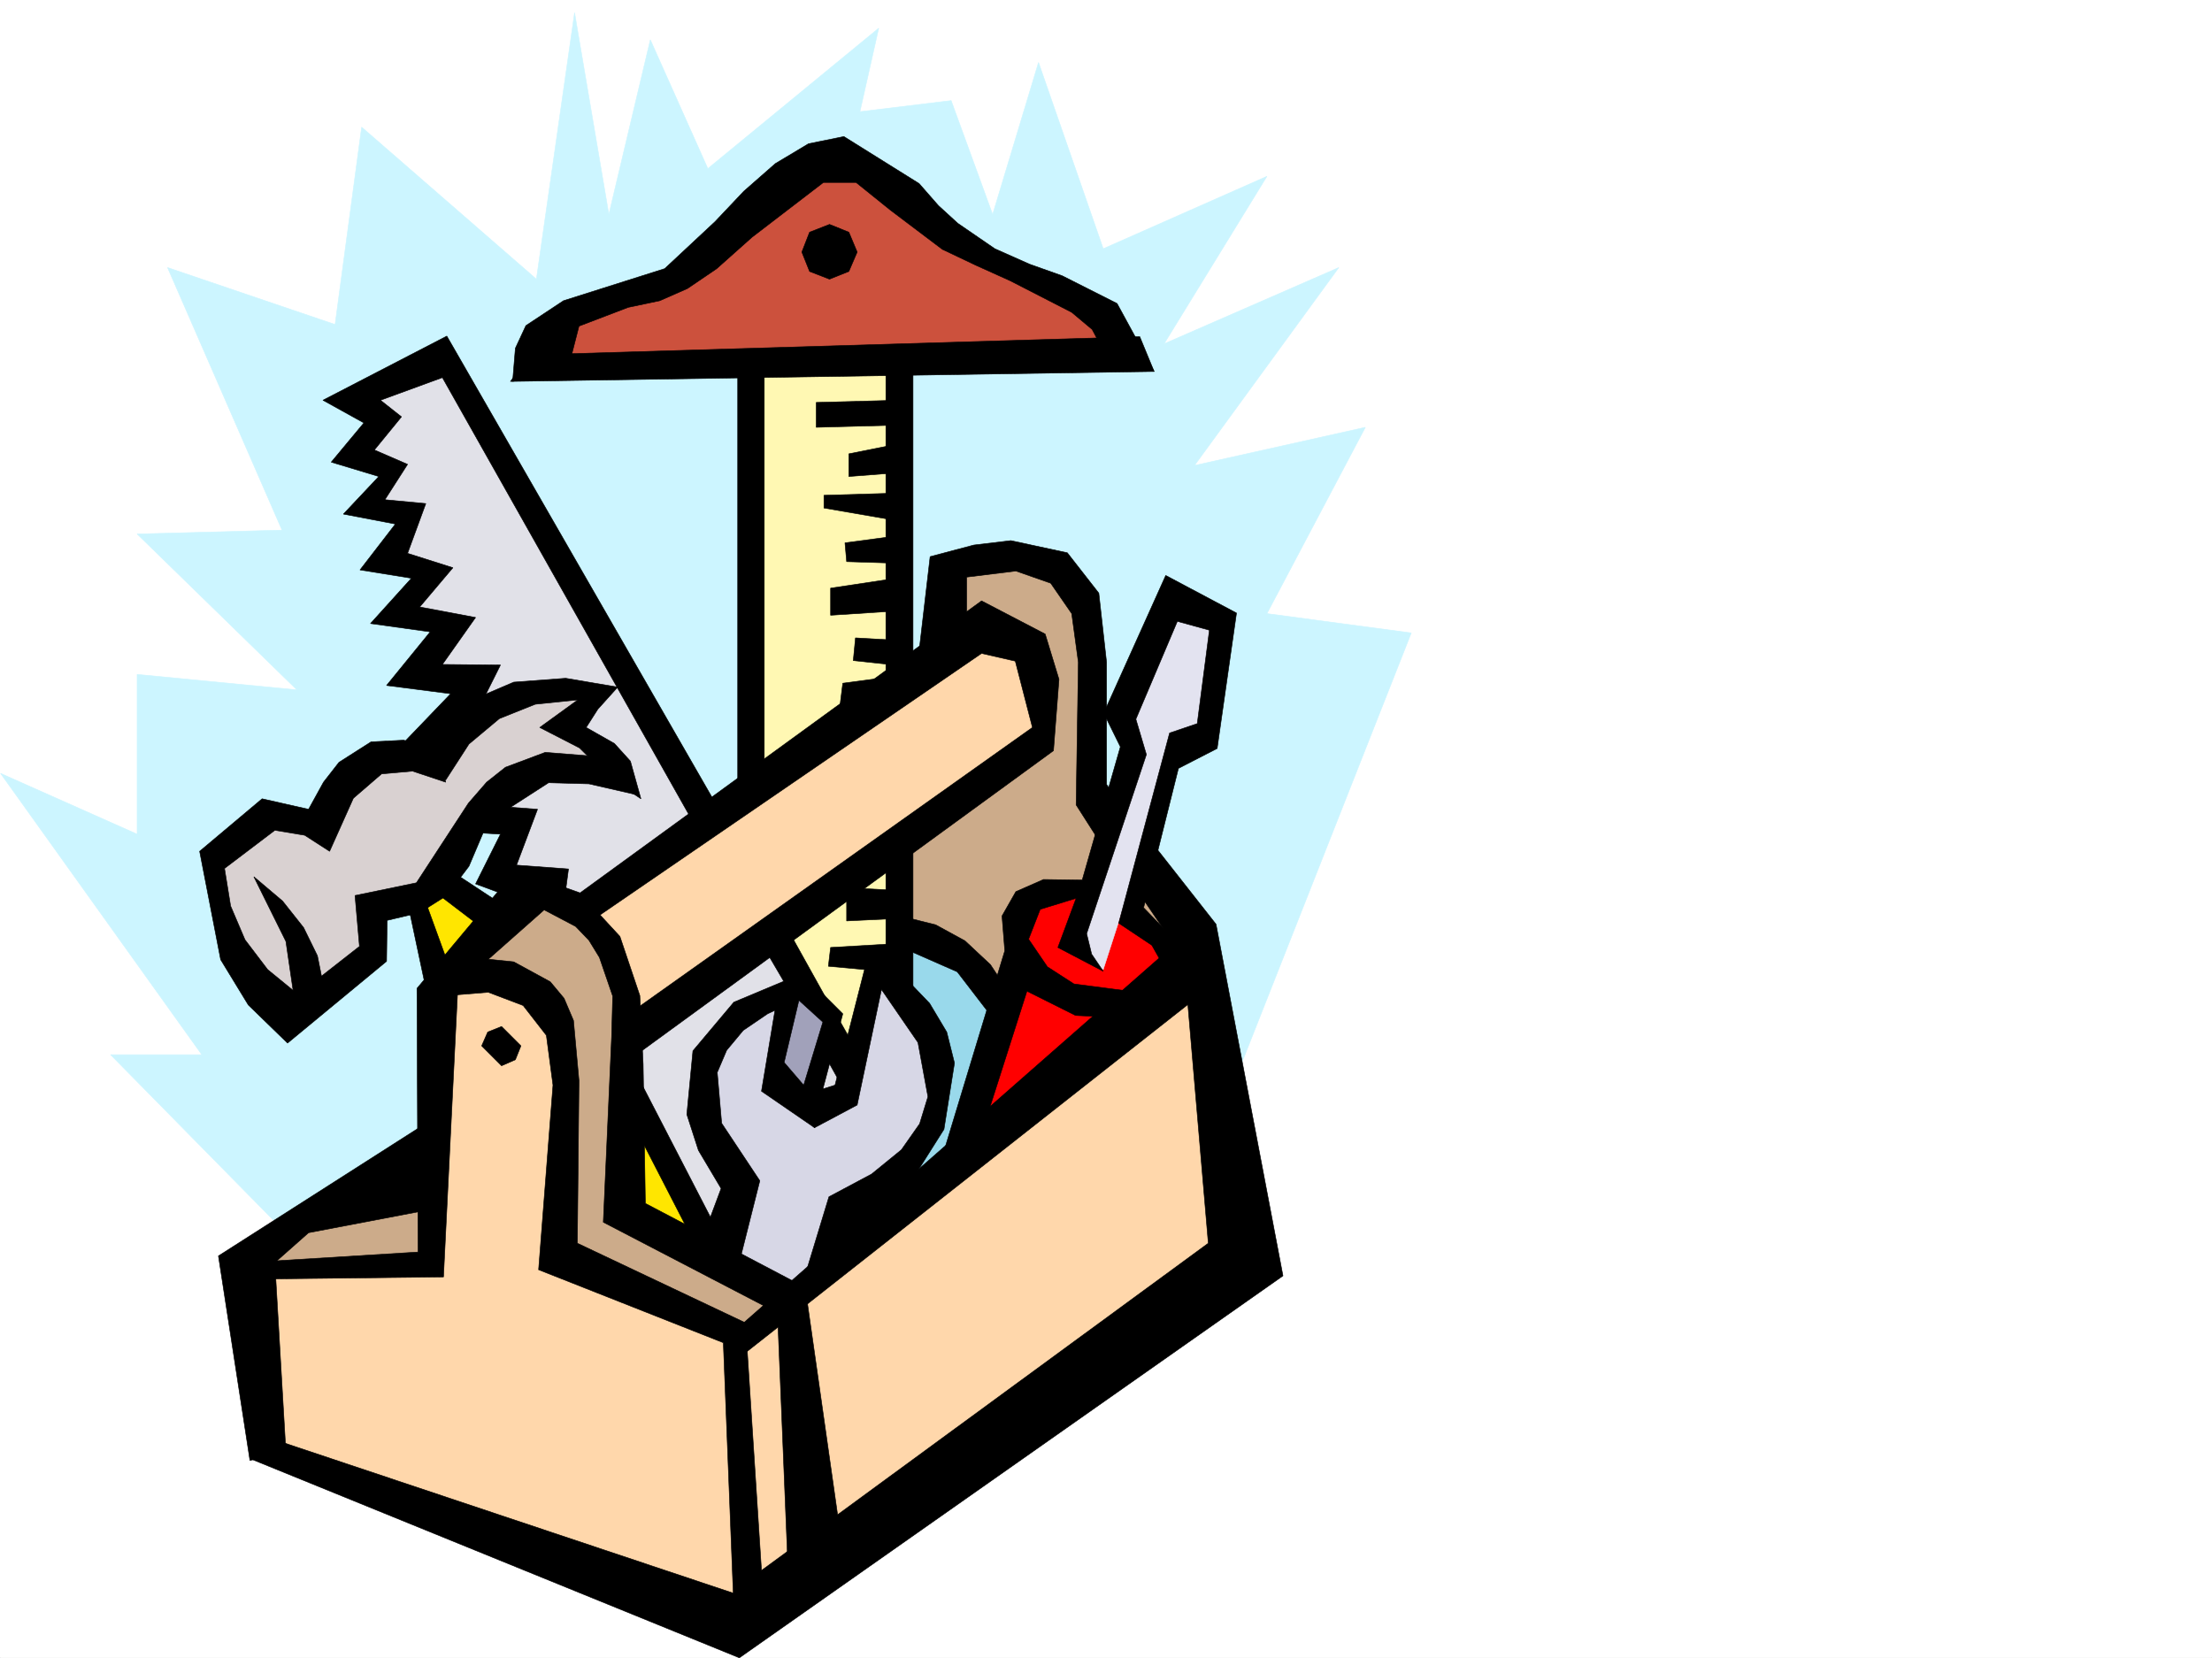
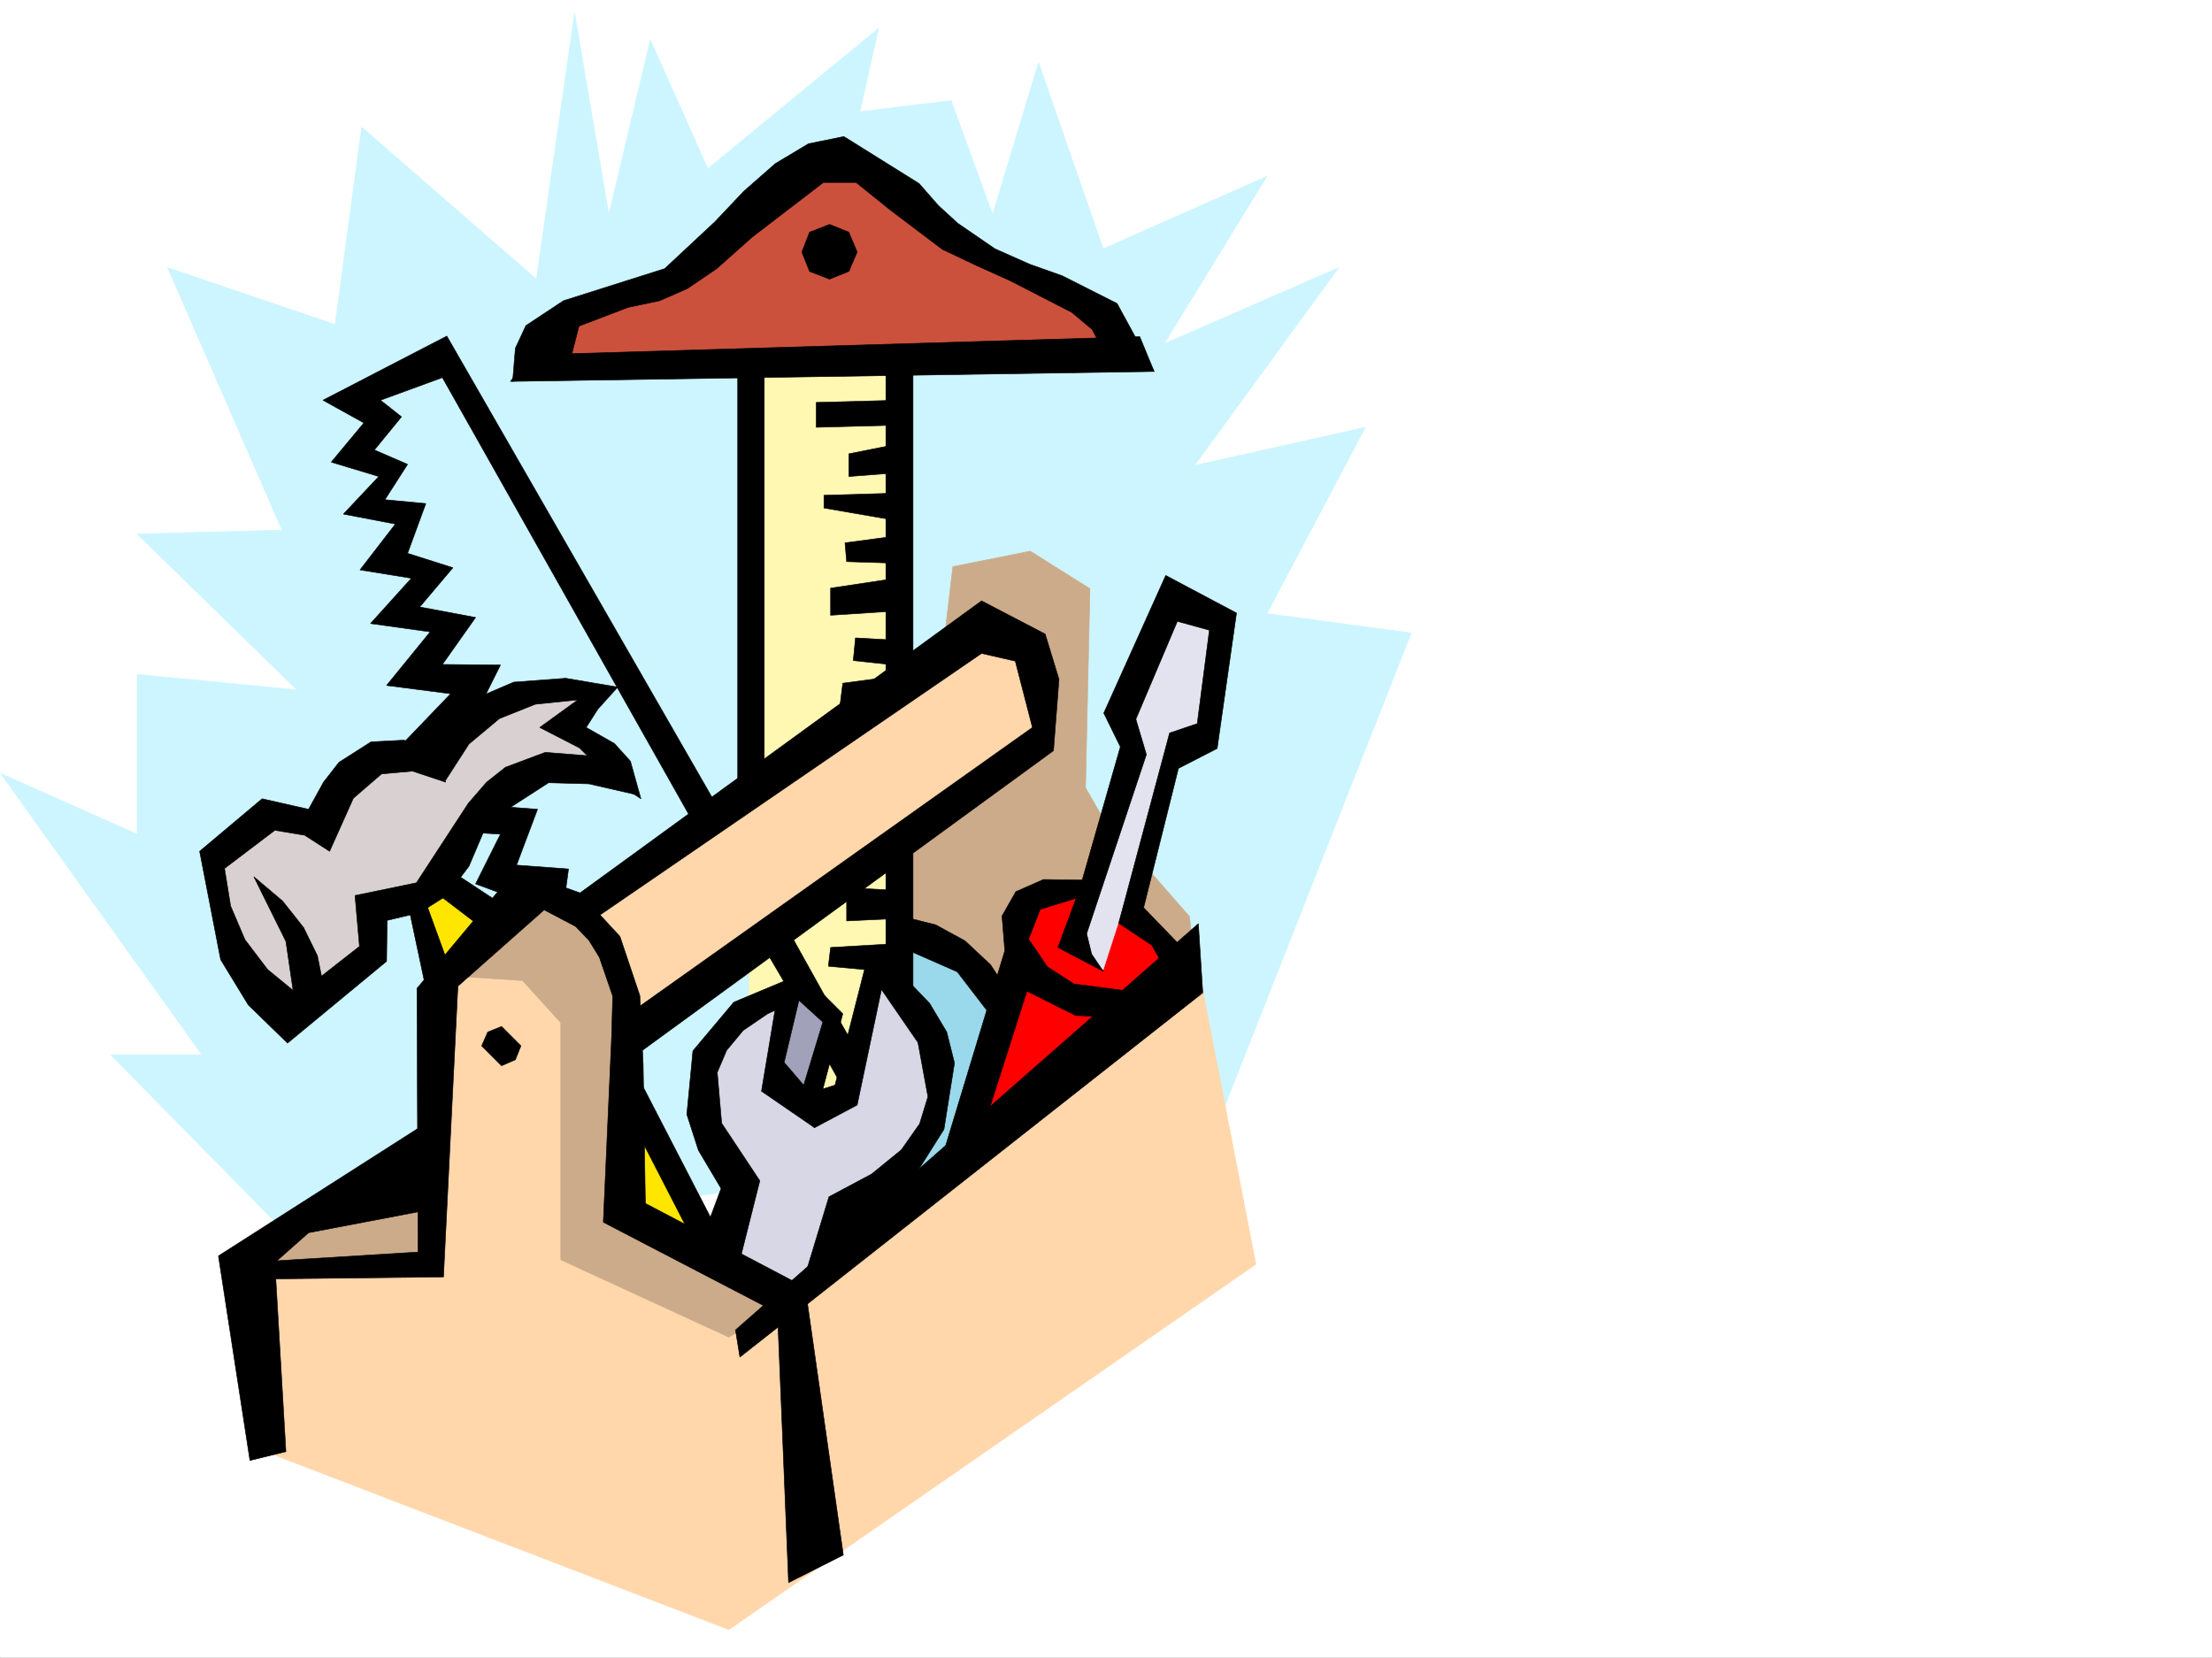
<svg xmlns="http://www.w3.org/2000/svg" width="2997.016" height="2246.641">
  <rect width="100%" height="100%" fill="#333333" stroke="none" />
  <defs>
    <clipPath id="a">
      <path d="M0 0h2997v2244.137H0Zm0 0" />
    </clipPath>
  </defs>
  <path fill="#fff" d="M0 2246.297h2997.016V0H0Zm0 0" />
  <g clip-path="url(#a)" transform="translate(0 2.16)">
-     <path fill="#fff" fill-rule="evenodd" stroke="#fff" stroke-linecap="square" stroke-linejoin="bevel" stroke-miterlimit="10" stroke-width=".743" d="M.742 2244.137h2995.531V-2.16H.743Zm0 0" />
+     <path fill="#fff" fill-rule="evenodd" stroke="#fff" stroke-linecap="square" stroke-linejoin="bevel" stroke-miterlimit="10" stroke-width=".743" d="M.742 2244.137h2995.531H.743Zm0 0" />
  </g>
  <path fill="#ccf5ff" fill-rule="evenodd" stroke="#ccf5ff" stroke-linecap="square" stroke-linejoin="bevel" stroke-miterlimit="10" stroke-width=".743" d="m418.098 1701.75-268.266-272.645h123.633L.742 1047.88l185.063 82.387V913.805l216.535 20.96-216.535-211.218 196.32-5.242-155.11-355.77 227.012 77.145L490 172.273l236.79 205.98 51.69-361.01 46.454 273.386 56.183-236.711 77.926 174.543 231.512-190.262-25.453 113.117 123.593-15.011 56.227 154.324 62.168-205.977 87.664 252.391 221.773-98.102-139.351 226.934 236.75-103.34-195.54 268.149 231.512-51.692-133.37 252.43 195.577 26.2-257.746 653.866zm0 0" />
  <path fill="#99d9eb" fill-rule="evenodd" stroke="#99d9eb" stroke-linecap="square" stroke-linejoin="bevel" stroke-miterlimit="10" stroke-width=".743" d="m1210.809 1253.86 77.886 26.94 156.598 156.556-230.77 226.937zm0 0" />
  <path fill="#cc513d" fill-rule="evenodd" stroke="#cc513d" stroke-linecap="square" stroke-linejoin="bevel" stroke-miterlimit="10" stroke-width=".743" d="m721.512 491.371 801.707-12.004-19.473-42.699-34.445-31.434-74.957-31.476-86.137-35.192-46.45-38.941-70.46-74.176-39.684-11.965-58.457 3.715-47.191 35.23-77.926 78.63-35.23 35.191-58.414 26.98-93.684 23.223-43.441 23.969-19.473 30.695zm0 0" />
  <path fill="#fff8b3" fill-rule="evenodd" stroke="#fff8b3" stroke-linecap="square" stroke-linejoin="bevel" stroke-miterlimit="10" stroke-width=".743" d="M1015.23 486.875v1341.48l207.543-137.086V483.121Zm0 0" />
-   <path fill="#e1e1e8" fill-rule="evenodd" stroke="#e1e1e8" stroke-linecap="square" stroke-linejoin="bevel" stroke-miterlimit="10" stroke-width=".743" d="M1253.508 1620.852 596.39 483.122l-117.61 54.66 35.969 31.476-31.473 47.191 46.45 26.942-26.98 47.195 54.702 3.754-31.476 58.414 50.949 23.969-38.945 54.699 74.171 11.223-38.98 74.914 66.703 11.222-47.191 89.89 66.664 23.97v62.168l38.941 15.718-23.222 62.914 58.453 19.47 132.629 539.308 207.543 11.965zm0 0" />
  <path fill="#ffe600" fill-rule="evenodd" stroke="#ffe600" stroke-linecap="square" stroke-linejoin="bevel" stroke-miterlimit="10" stroke-width=".743" d="m564.176 1211.906 26.976 128.832 141.621 396.242L966.551 1710l-197.805-387.246-168.601-137.828Zm0 0" />
  <path fill="#d9d1d1" fill-rule="evenodd" stroke="#d9d1d1" stroke-linecap="square" stroke-linejoin="bevel" stroke-miterlimit="10" stroke-width=".743" d="m282.457 1157.984 12.004 95.875 38.945 71.907 56.969 53.918 110.887-86.883 8.992-59.938 44.926-8.992 41.996-26.941 29.949-38.946 23.969-69.675 41.953-35.934 51.73-14.973 92.903 6.723-24.008-27.719-41.957-26.941 33.004-53.957-66.707-2.973-86.918 17.945-77.926 71.907H525.23l-53.957 24.75-38.945 68.894-80.937-14.976zm0 0" />
  <path fill="red" fill-rule="evenodd" stroke="red" stroke-linecap="square" stroke-linejoin="bevel" stroke-miterlimit="10" stroke-width=".743" d="m1614.633 1298.785-62.91-53.918-83.95-44.965-62.91 8.993-20.996 14.976-11.965 29.988 5.98 53.918-86.917 272.645zm0 0" />
  <path fill="#e3e3f0" fill-rule="evenodd" stroke="#e3e3f0" stroke-linecap="square" stroke-linejoin="bevel" stroke-miterlimit="10" stroke-width=".743" d="m1596.648 998.418-101.894 315.344-23.969-14.977-14.976-29.95 77.93-249.42-17.989-53.919 71.906-152.8 62.95 29.949-14.973 146.82zm0 0" />
  <path fill="#d7d7e6" fill-rule="evenodd" stroke="#d7d7e6" stroke-linecap="square" stroke-linejoin="bevel" stroke-miterlimit="10" stroke-width=".743" d="m972.535 1706.988 29.95-107.836-47.938-72.648-5.98-56.93 14.976-56.93 41.953-44.964 65.922-26.942 50.95 38.946-32.966 116.828 59.942-23.965 35.972-158.785 59.942 56.93 27.723 71.902v53.918l-18.731 50.949-41.953 47.937-131.887 162.54zm0 0" />
  <path fill="#ffd7ab" fill-rule="evenodd" stroke="#ffd7ab" stroke-linecap="square" stroke-linejoin="bevel" stroke-miterlimit="10" stroke-width=".743" d="m369.379 1970.64-44.965-278.628 242.77-135.559 32.96-221.695 192.57-107.88 591.153-411.214 47.977 167.777-579.192 420.211-3.007 237.453 218.8 113.82 555.184-444.136 77.926 402.223-714.047 495.082zm0 0" />
  <path fill="#ccab8a" fill-rule="evenodd" stroke="#ccab8a" stroke-linecap="square" stroke-linejoin="bevel" stroke-miterlimit="10" stroke-width=".743" d="m351.39 1715.98 224.786-2.968 3.011-123.598-167.855 53.922zm266.743-393.226 89.93 5.98 51.69 56.93v321.324l227.755 104.867 71.945-44.925-215.793-129.578 5.985-296.614-35.973-80.898-65.922-50.946h-39.688zM1219.02 1140v128.836l62.953 5.98 77.925 74.914 17.985-62.91-3.008-47.937 26.977-32.961 71.945 5.984 29.95-86.883-32.962-57.671 5.984-269.672-80.898-50.91-104.906 20.96-12.004 101.895 83.95-23.969 44.925 56.89v98.884zm329.69 29.95-20.995 68.933 89.93 56.89-5.98-53.917zm0 0" />
  <path fill="#a1a1ba" fill-rule="evenodd" stroke="#a1a1ba" stroke-linecap="square" stroke-linejoin="bevel" stroke-miterlimit="10" stroke-width=".743" d="m1071.418 1340.738-26.941 113.86 41.957 44.925 41.953-119.84zm0 0" />
  <path fill-rule="evenodd" stroke="#000" stroke-linecap="square" stroke-linejoin="bevel" stroke-miterlimit="10" stroke-width=".743" d="m1123.89 304.082 26.196 10.516 11.262 26.941-11.262 26.234-26.195 10.48-26.98-10.48-10.477-26.234 10.476-26.941zM338.645 1978.89l-42.696-277.14 298.957-191.004v125.863l-176.808 33.704-45.711 40.43 14.976 256.183zm0 0" />
  <path fill-rule="evenodd" stroke="#000" stroke-linecap="square" stroke-linejoin="bevel" stroke-miterlimit="10" stroke-width=".743" d="m335.672 1710.742 230.77-14.23-1.485-357.258L699.07 1178.94l86.137 30.696 54.7 59.199 26.98 80.152 4.496 92.864 3.012 188.734 216.535 113.86 51.691 362.535-74.176 37.46-15.011-365.546-236.008-122.813 11.258-250.945 1.488-55.406-17.988-52.43-14.23-23.227-17.985-18.73-42.7-22.48-116.87 103.378-19.508 393.973-259.977 3.012zm0 0" />
  <path fill-rule="evenodd" stroke="#000" stroke-linecap="square" stroke-linejoin="bevel" stroke-miterlimit="10" stroke-width=".743" d="M768.746 1222.383 1329.91 814.18l86.176 44.925 18.727 61.426-7.47 96.617-578.445 421.692-.742-62.168L1398.84 985.71l-23.223-89.89-45.707-10.481-524.45 359.527zm227.758 579.738 627.125-550.531 5.98 93.644-627.125 493.602zm-392.606-742.277-44.964-14.973-41.954 3.754-38.199 32.96-32.218 71.903-33.708-21.738-40.468-6.727-68.188 51.692 8.25 50.906 19.469 45.711 30.734 40.43 41.211 33.703 83.168-65.14-6.023-68.934 83.168-17.204 70.457-107.878 24.71-28.465 25.493-20.215 53.918-20.215 56.187 4.496 59.2 23.969 6.02 28.465-62.208-14.23-54.703-1.528-82.422 53.176-25.453 59.941-29.988 39.688-36.715 23.226-44.184 10.477-.742 55.445-134.152 110.848-53.176-51.692-37.461-61.426-28.465-146.78 84.653-71.16 62.953 14.23 20.214-36.715 20.997-26.938 43.437-27.722 44.223-2.27 44.926 13.492zm0 0" />
  <path fill-rule="evenodd" stroke="#000" stroke-linecap="square" stroke-linejoin="bevel" stroke-miterlimit="10" stroke-width=".743" d="m603.898 1056.875 31.477-48.719 41.21-34.449 48.68-19.473 57.712-5.98-51.688 37.457 53.918 27.723 40.469 40.43 42.695 28.464-14.23-50.95-21.703-23.968-38.239-21.7L809.957 961l26.977-29.988-70.457-11.965-70.418 5.238-68.192 29.207-64.437 62.914zm-259.976 131.063 43.441 87.62 13.489 92.122 37.46-31.438-8.25-41.21-18.73-38.2-28.465-35.934zm208.288 34.445 28.466 134.074 31.472-36.715-42.734-117.574zm62.911-39.688 68.192 44.926-34.45 26.238-59.937-45.707zm236.047 250.907 140.094 271.16-42.696-5.985-105.648-205.234zm421.812 146.078 88.403-291.375-3.754-47.192 18.77-32.96 37.457-16.462 52.433.743 51.692-180.528-22.485-45.668 83.95-186.508 95.87 50.91-26.195 183.536-52.473 26.941-47.195 188.774 62.211 64.398-26.98 29.207-24.008-42.695-44.926-29.953 68.934-257.668 37.457-12.707 16.46-126.606-43.437-11.965-56.187 132.547 14.23 47.938-80.938 242.695 6.766 27.719 15.719 23.226-61.426-32.218 24.711-66.664-48.68 14.976-15.757 40.465 25.492 37.422 35.972 23.223 97.399 12.75-34.484 32.96-60.684-3.011-65.922-32.961-65.965 206.722zm0 0" />
-   <path fill-rule="evenodd" stroke="#000" stroke-linecap="square" stroke-linejoin="bevel" stroke-miterlimit="10" stroke-width=".743" d="m606.129 1348.988 55.441-4.496 47.235 17.95 31.476 40.464 8.953 67.41-19.472 250.16 250.281 98.887 13.45 339.309-618.134-206.762-35.933 24.75 662.316 269.637 736.528-517.57-90.672-476.391-90.637-115.348-16.5 68.934 63.695 93.605 32.961 385.02-605.387 443.394-21.738-335.558-227.758-107.836 2.23-220.211-7.468-81.64-12.746-29.993-18.73-22.441-49.461-26.98-65.18-6.727zm637.641-453.91 16.46-140.84 59.2-15.718 50.203-5.981L1446.074 749l42.7 54.7 10.476 93.605v165.55l13.488 19.473-21.738 59.899-32.96-51.649 3.01-193.273-8.991-65.883-28.465-41.211-47.196-16.5-66.703 8.25v77.144zm0 0" />
  <path fill-rule="evenodd" stroke="#000" stroke-linecap="square" stroke-linejoin="bevel" stroke-miterlimit="10" stroke-width=".743" d="m1001.742 1710 27.723-110.106-51.692-77.886-5.98-68.934 12.746-29.953 22.441-26.977 33-22.445 41.172-19.469 33.746 30.692-35.972 118.355 24.71 24.711 57.712-30.691 32.96-156.559 49.462 71.906 13.492 73.391L1246 1522.75l-24.711 35.191-40.469 32.961-57.672 30.692-35.972 118.355 128.875-110.105 62.91-99.625 14.234-89.852-10.48-41.957-23.227-38.941-35.187-36.715-46.492-34.45-46.45 182.012-16.46 5.239 26.976-101.856-54.7-54.699-92.902 38.941-55.441 65.926-8.254 86.137 15.719 48.68 30.734 51.687-32.96 88.406zm0 0" />
  <path fill-rule="evenodd" stroke="#000" stroke-linecap="square" stroke-linejoin="bevel" stroke-miterlimit="10" stroke-width=".743" d="m1087.176 1335.5-24.75 104.082 54.699 63.695-13.488 24.711-71.907-49.422 22.485-134.855zm59.941 147.563-32.96-59.196 16.46-53.176 25.492 44.926zm0 0" />
  <path fill-rule="evenodd" stroke="#000" stroke-linecap="square" stroke-linejoin="bevel" stroke-miterlimit="10" stroke-width=".743" d="m1066.18 1336.984-35.973-61.425 30.73-27.723 66.707 119.844zm-92.16-240.425-368.633-641.16-167.82 86.878 55.445 30.735-44.223 53.176 64.438 19.472-47.938 50.906 70.422 13.489-47.938 62.172 69.676 11.257-55.445 61.387 80.898 11.262-59.156 72.648 86.879 11.223-72.648 75.656 53.175 8.25-14.23 8.211 73.43-75.617 27.718-55.445-78.668-.743 44.965-63.656-75.695-14.23 44.965-53.176-61.426-19.512 24.71-67.406-55.444-5.242 30.734-47.934-44.965-19.472 36.715-44.926-28.465-22.485 83.906-30.691 340.914 604.445zm-315.418-5.239 69.675 5.239-28.464 75.66 70.417 5.238-5.98 44.926h-53.215l-66.668-24.711 33.703-67.406-50.203-3.012zm32.96-574.496 872.125-13.488-19.472-47.195-824.93 24.71zm0 0" />
  <path fill-rule="evenodd" stroke="#000" stroke-linecap="square" stroke-linejoin="bevel" stroke-miterlimit="10" stroke-width=".743" d="m694.574 516.824 3.711-44.965 14.274-30.695 50.945-33.703L900.59 364.02l68.191-63.653 38.98-41.21 42.7-37.462 44.965-26.937 47.937-9.738 101.895 63.656 26.234 29.949 26.2 23.969 50.202 34.449 47.235 20.996 44.18 15.719 74.175 37.457 50.203 92.12-41.21-14.233-29.208-17.243-13.492-25.453-27.718-23.226-83.168-42.7-46.45-20.957-45.71-21.699-70.419-53.215-46.449-37.418h-44.222l-96.657 74.133-47.937 42.696L931.324 391l-37.46 16.46-42.696 8.993-66.703 25.457-14.235 55.442zm0 0" />
  <path fill-rule="evenodd" stroke="#000" stroke-linecap="square" stroke-linejoin="bevel" stroke-miterlimit="10" stroke-width=".743" d="M999.512 1080.059V495.086h35.972v562.531zm237.496-590.957v423.18l-36.715 22.484V489.102Zm0 629.941v248.637l-36.715-32.922v-176.774zm0 0" />
  <path fill-rule="evenodd" stroke="#000" stroke-linecap="square" stroke-linejoin="bevel" stroke-miterlimit="10" stroke-width=".743" d="m1105.906 545.29 111.63-3.013v33.703l-111.63 3.012zm111.629 56.187-67.449 13.449v30.734l67.45-5.242zm0 66.625-101.152 3.011v17.242l95.168 16.461zm-11.222 59.198-61.465 8.25 2.27 25.454 70.417 2.226zm8.21 56.184-89.148 13.453v36.715l92.16-5.984zm-2.973 83.871-52.468-3.011-2.973 30.734 55.442 5.98zm-8.25 50.204-61.425 8.21-5.238 41.958zm3.013 288.363-59.196-3.012v44.926l62.168-2.969zm8.21 72.648-89.148 5.239-3.008 25.453 89.184 8.254zm-534.964 112.336 26.234 26.235-7.508 18.73-18.726 8.211-26.942-26.941 8.211-18.73zm549.199-104.086 68.187 29.95 56.97 74.136 17.206-39.687-29.21-44.184-34.446-32.219-39.727-21.699-44.965-11.262zm0 0" />
</svg>